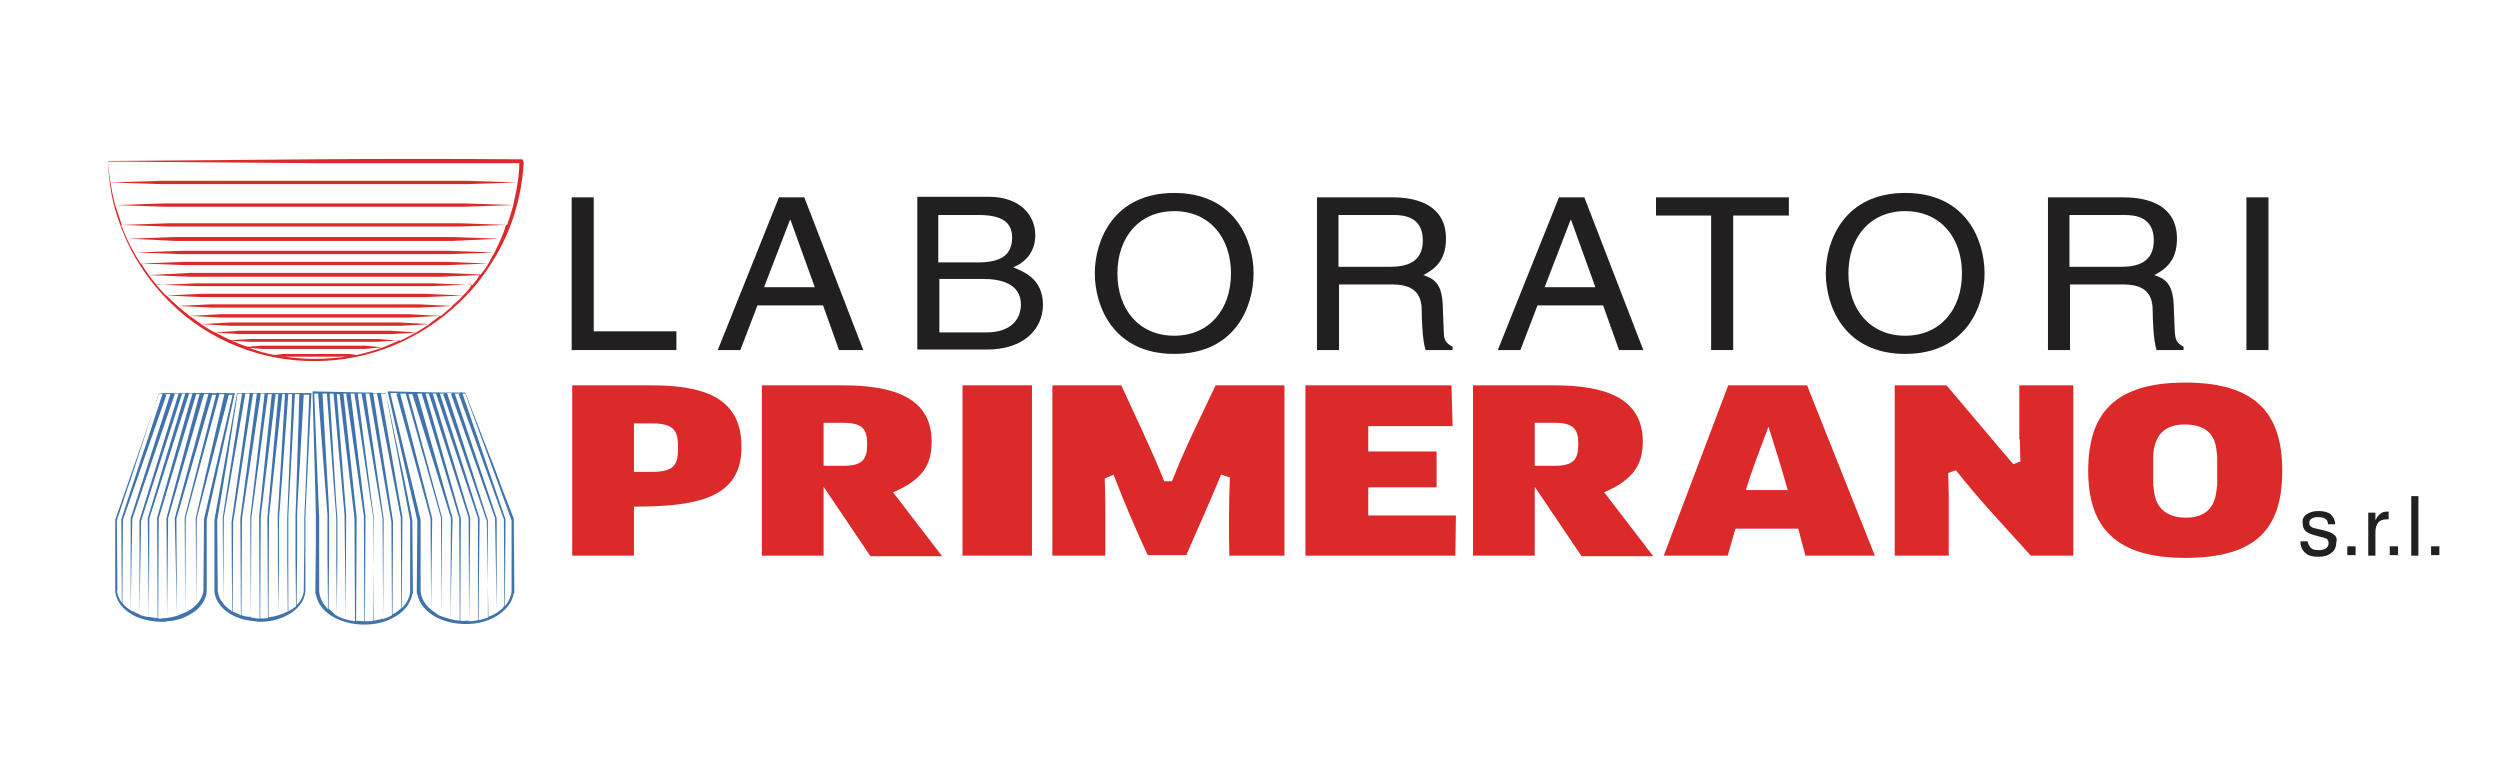
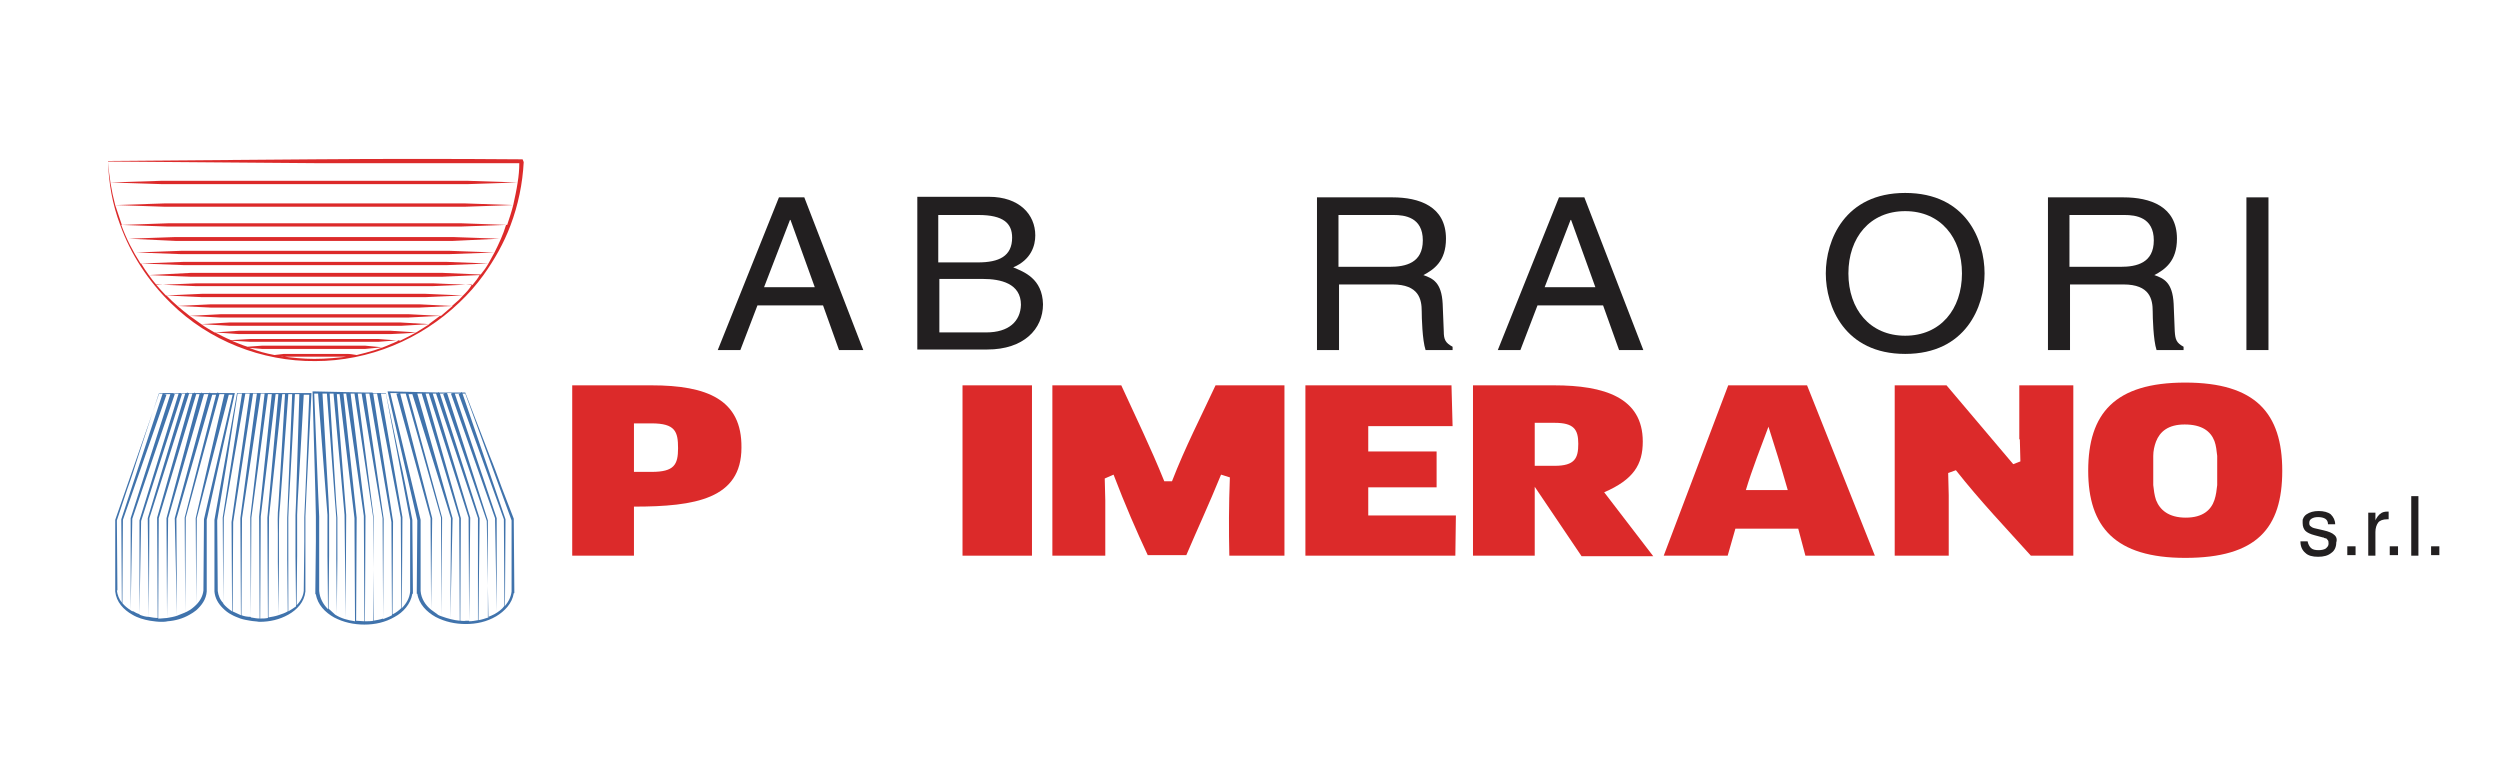
<svg xmlns="http://www.w3.org/2000/svg" id="Livello_1" x="0px" y="0px" viewBox="0 0 453.5 141.7" style="enable-background:new 0 0 453.5 141.7;" xml:space="preserve">
  <style type="text/css">	.st0{fill:#DC2A2A;}	.st1{fill:#221F20;}	.st2{fill:#4073AC;}</style>
  <g>
    <g>
      <g>
        <path class="st0" d="M118.2,69.9h-14.4v30.9H115v-8.9c11.1,0,19.5-1.4,19.5-10.7C134.6,72.5,128.3,69.9,118.2,69.9z M118.2,85.6    H115v-8.8h3.2c4.3,0,4.8,1.5,4.8,4.5C123,84.3,122.3,85.6,118.2,85.6z" />
-         <path class="st0" d="M169,80.1c0-8-7-10.2-16.1-10.2h-14.7v30.9h11.2V88.3l8.5,12.6h13L162,89.3C167.4,87,169,84.3,169,80.1z     M153,84.5h-3.6v-7.8h3.6c3.5,0,4.3,1.2,4.3,3.8C157.3,83.1,156.7,84.5,153,84.5z" />
        <polygon class="st0" points="174.6,69.9 174.6,100.8 174.6,100.8 187.2,100.8 187.2,100.8 187.2,69.9 187.2,69.9 174.6,69.9        " />
        <path class="st0" d="M212.6,87.3h-1.4c-2.5-6.2-5.2-11.7-7.8-17.4h-12.5v30.9h9.6v-10l-0.1-4l1.6-0.7c2.1,5.5,4.1,10.1,6.2,14.6    h7c2-4.7,4.1-9.2,6.3-14.6l1.6,0.5c-0.2,5.1-0.2,9.6-0.1,14.2v0h10V69.9h-12.5C217.9,75.5,215,81.1,212.6,87.3z" />
        <polygon class="st0" points="248.2,88.4 260.6,88.4 260.6,81.9 248.2,81.9 248.2,77.3 263.5,77.3 263.3,69.9 236.8,69.9     236.8,100.8 264,100.8 264.1,93.5 248.2,93.5    " />
        <path class="st0" d="M298,80.1c0-8-7-10.2-16.1-10.2h-14.7v30.9h11.2V88.3l8.5,12.6h13l-8.9-11.6C296.3,87,298,84.3,298,80.1z     M282,84.5h-3.6v-7.8h3.6c3.5,0,4.3,1.2,4.3,3.8C286.3,83.1,285.7,84.5,282,84.5z" />
        <path class="st0" d="M313.5,69.9l-11.7,30.9h11.6l1.4-4.9h11.4l1.3,4.9h12.6l-12.3-30.9H313.5z M316.7,88.9    c1.1-3.7,2.8-8,4.1-11.5c1.1,3.4,2.3,7.3,3.5,11.5H316.7z" />
        <path class="st0" d="M366.4,79.7l0.1,4l-1.3,0.5l-12.1-14.3h-9.4v30.9h9.8v-11l-0.1-4l1.4-0.5c4.5,5.7,9.1,10.5,13.6,15.5v0h7.7    V69.9h-9.8V79.7z" />
        <path class="st0" d="M396.4,69.4c-12.8,0-17.6,5.6-17.6,16c0,10.2,4.9,15.8,17.6,15.8c13,0,17.6-5.4,17.6-15.8    C414,75,409.2,69.4,396.4,69.4z M402.2,88c-0.1,0.9-0.2,1.8-0.5,2.7c-0.6,1.8-2.1,3.2-5.2,3.2c-3.1,0-4.7-1.4-5.4-3.2    c-0.3-0.9-0.4-1.8-0.5-2.7v-2.7v-2.6c0-0.9,0.2-1.8,0.5-2.6c0.7-1.8,2.2-3.1,5.2-3.1c3.1,0,4.7,1.2,5.4,3    c0.3,0.8,0.4,1.8,0.5,2.7c0,0.9,0,1.8,0,2.7C402.2,86.2,402.2,87.1,402.2,88z" />
      </g>
      <g>
-         <polygon class="st1" points="107.7,35.8 103.7,35.8 103.7,63.5 122.7,63.5 122.7,60.1 107.7,60.1    " />
        <path class="st1" d="M141.3,35.8l-11.1,27.7h4.1l3.1-8.1h11.9l2.9,8.1h4.4l-10.7-27.7H141.3z M138.6,52.1l4.7-12.2h0.1l4.4,12.2    H138.6z" />
        <path class="st1" d="M183.8,48.5c3.3-1.4,4-4,4-5.8c0-3.8-2.9-7-8.4-7h-13h0v27.7h12.7c6.6,0,10.1-3.7,10.1-8.2    C189.1,50.5,185.7,49.3,183.8,48.5z M170.3,39h7.2c4.5,0,6.1,1.5,6.1,4.1c0,3.4-2.4,4.5-6.2,4.5h-7.2V39z M178.9,60.3h-8.5v-9.7    h7.9c3.2,0,6.9,0.8,6.9,4.7C185.1,58.3,183,60.3,178.9,60.3z" />
-         <path class="st1" d="M213,35c-11,0-14.4,8.6-14.4,14.6s3.4,14.6,14.4,14.6c11.1,0,14.4-8.6,14.4-14.6C227.4,43.6,224,35,213,35z     M213,60.9c-6.4,0-10.3-4.8-10.3-11.3s3.9-11.3,10.3-11.3c6.4,0,10.3,4.8,10.3,11.3S219.4,60.9,213,60.9z" />
        <path class="st1" d="M261.9,60.1l-0.2-5c-0.2-3.9-1.8-4.6-3.5-5.2c1.9-1,4.1-2.5,4.1-6.6c0-5.9-4.9-7.5-9.7-7.5h-13.7v27.7h4h0    V51.6h9.7c4.8,0,5.3,2.7,5.3,4.9c0,1,0.1,5.2,0.7,7h4.9v-0.6C262.2,62.2,261.9,61.6,261.9,60.1z M252.1,48.4h-9.3V39h10    c2,0,5.3,0.4,5.3,4.6C258.1,47.7,255,48.4,252.1,48.4z" />
        <path class="st1" d="M282.8,35.8l-11.1,27.7h4.1l3.1-8.1h11.9l2.9,8.1h4.4l-10.7-27.7H282.8z M280.2,52.1l4.7-12.2h0.1l4.4,12.2    H280.2z" />
-         <polygon class="st1" points="300.4,39.1 310.4,39.1 310.4,63.5 314.4,63.5 314.4,39.1 324.5,39.1 324.5,35.8 300.4,35.8    " />
        <path class="st1" d="M345.6,35c-11,0-14.4,8.6-14.4,14.6s3.4,14.6,14.4,14.6c11,0,14.4-8.6,14.4-14.6C360,43.6,356.7,35,345.6,35    z M345.6,60.9c-6.4,0-10.3-4.8-10.3-11.3s3.9-11.3,10.3-11.3s10.3,4.8,10.3,11.3S352,60.9,345.6,60.9z" />
        <path class="st1" d="M394.5,60.1l-0.2-5c-0.2-3.9-1.8-4.6-3.5-5.2c1.9-1,4.1-2.5,4.1-6.6c0-5.9-4.9-7.5-9.7-7.5h-13.7v27.7h4h0    V51.6h9.7c4.8,0,5.3,2.7,5.3,4.9c0,1,0.1,5.2,0.7,7h4.9v-0.6C394.8,62.2,394.6,61.6,394.5,60.1z M384.7,48.4h-9.3V39h10    c2,0,5.3,0.4,5.3,4.6C390.7,47.7,387.6,48.4,384.7,48.4z" />
        <rect x="407.5" y="35.8" class="st1" width="4" height="27.7" />
      </g>
      <g>
        <path class="st1" d="M423.4,97c-0.3-0.3-1-0.6-1.9-0.8l-1.3-0.3c-0.5-0.1-0.8-0.2-1-0.4c-0.2-0.1-0.3-0.3-0.3-0.6    c0-0.4,0.1-0.6,0.4-0.8c0.3-0.2,0.7-0.3,1.2-0.3c0.5,0,1,0.1,1.3,0.3s0.5,0.5,0.5,1h1.3v0v0v0c0-0.7-0.3-1.3-0.8-1.8    c-0.5-0.4-1.3-0.6-2.2-0.6c-0.9,0-1.6,0.2-2.2,0.6c-0.3,0.2-0.5,0.5-0.6,0.7c0,0,0,0,0,0.1c-0.1,0.1-0.1,0.2-0.1,0.4    c0,0,0,0.1,0,0.1c0,0.1,0,0.2,0,0.3c0,0,0,0,0,0c0,0,0,0,0,0c0,0.6,0.2,1.1,0.5,1.4c0.3,0.3,0.9,0.6,1.7,0.8l1.5,0.4    c0.1,0,0.2,0,0.2,0.1c0.1,0,0.1,0,0.1,0c0.1,0,0.2,0.1,0.3,0.1c0,0,0.1,0,0.1,0.1c0,0,0.1,0.1,0.1,0.1c0.2,0.2,0.2,0.4,0.2,0.7    c0,0.3-0.1,0.5-0.3,0.7c-0.1,0.1-0.1,0.1-0.2,0.2c-0.3,0.2-0.8,0.3-1.3,0.3c-0.6,0-1.1-0.1-1.4-0.4c-0.3-0.3-0.5-0.7-0.6-1.2    h-1.3c0,0,0,0,0,0h0c0,0.9,0.3,1.6,0.9,2.1c0.5,0.5,1.3,0.7,2.3,0.7c1,0,1.8-0.2,2.4-0.7c0.6-0.4,0.9-1.1,0.9-1.9c0,0,0,0,0,0    c0,0,0,0,0,0C424,97.8,423.8,97.3,423.4,97z" />
        <rect x="441" y="99.1" class="st1" width="1.5" height="1.6" />
        <rect x="425.8" y="99.1" class="st1" width="1.5" height="1.6" />
        <path class="st1" d="M433.1,92.8c-0.5,0-1,0.1-1.3,0.4c-0.2,0.1-0.3,0.3-0.5,0.5c-0.1,0.2-0.3,0.4-0.4,0.7v-1.4h-1.3v7.8v0h1.3v0    v-4.3c0-0.7,0.2-1.3,0.5-1.7s0.9-0.6,1.6-0.6h0.2l0.1,0v-1.4l-0.1,0C433.3,92.8,433.2,92.8,433.1,92.8z" />
        <rect x="433.5" y="99.1" class="st1" width="1.5" height="1.6" />
        <rect x="437.4" y="90" class="st1" width="1.3" height="10.8" />
      </g>
    </g>
    <g>
      <g>
        <path class="st0" d="M94.8,28.9h-0.3c-12.5-0.1-25.1-0.1-37.6,0l-37.3,0.3c0.1,4,0.8,7.9,2.2,11.6l0,0l0,0    c1.9,5.3,5.1,10.2,9.2,14.2c6.9,6.8,16.5,10.6,26.2,10.5c9.7,0,19.1-3.9,26.1-10.6c1.6-1.5,3.1-3.2,4.4-5l0.4,0l-0.4,0    c2-2.8,3.7-5.8,4.9-9l0,0l0,0c1.4-3.7,2.2-7.6,2.4-11.5L94.8,28.9z M57.2,29.6c12.3,0,24.7,0,37,0c0,1.2-0.1,2.3-0.3,3.5l-9-0.3    h-9.3H57.1H38.5h-9.3L20,33.1l9.3,0.3h9.3h18.5h18.5h9.3l9-0.3c-0.2,1.4-0.5,2.7-0.8,4.1l-8.7-0.3h-9.1H57.1H38.9h-9.1l-8.9,0.3    c-0.7-2.6-1.1-5.2-1.3-7.9L57.2,29.6z M70.9,60h-4.6h-9.2h-9.2h-4.6c-1.5,0.1-2.9,0.2-4.4,0.3c-0.8-0.5-1.6-0.9-2.4-1.5    c1.7,0.1,3.4,0.2,5.1,0.3h5.2h10.4h10.4h5.2l5.1-0.3c-0.8,0.5-1.6,1-2.4,1.5C74,60.2,72.5,60.1,70.9,60z M75.5,60.3    c-0.9,0.5-1.9,1-2.9,1.5l-3.9-0.3h-3.9H57h-7.8h-3.9c-1.1,0.1-2.3,0.1-3.4,0.2c-1-0.4-1.9-0.9-2.9-1.4c1.4,0.1,2.9,0.2,4.3,0.3    h4.6h9.2h9.2h4.6C72.5,60.5,74,60.5,75.5,60.3z M72.7,58.5h-5.2H57.2H46.8h-5.2c-1.7,0.1-3.4,0.2-5.1,0.3c-0.7-0.5-1.4-1-2.1-1.5    c1.8,0.1,3.7,0.2,5.5,0.3h5.7h11.4h11.4h5.7l5.7-0.3c-0.7,0.5-1.3,1-2,1.5L72.7,58.5z M74.2,57h-5.7H57.1H45.7H40    c-1.9,0.1-3.7,0.2-5.6,0.3c-0.8-0.6-1.5-1.2-2.2-1.8c2,0.1,4.1,0.2,6.1,0.3h6.3h12.6h12.6H76l6.1-0.3c-0.7,0.6-1.4,1.2-2.1,1.8    L74.2,57z M57,65.1c-2,0-4.1-0.2-6.1-0.5c0.2,0,0.4,0,0.6,0.1h1.9h3.8H61h1.9c0.2,0,0.5-0.1,0.7-0.1C61.5,64.9,59.2,65.1,57,65.1    z M64.7,64.4c-0.6-0.1-1.2-0.2-1.7-0.2H61h-3.8h-3.8h-1.9c-0.6,0.1-1.1,0.1-1.7,0.2c-1.6-0.3-3.1-0.7-4.6-1.3    c0.8,0.1,1.6,0.1,2.4,0.2h3.1h6.2h6.2h3.1l3.1-0.3l-3.1-0.3h-3.1h-6.2h-6.2h-3.1c-0.9,0.1-1.8,0.1-2.7,0.2    c-1-0.3-1.9-0.7-2.9-1.1c1.1,0.1,2.2,0.1,3.3,0.2h3.9H57h7.8h3.9l3.8-0.3c-0.5,0.2-1,0.5-1.6,0.7C69,63.3,66.8,63.9,64.7,64.4z     M82.9,54.7c-0.3,0.3-0.6,0.5-0.9,0.8L76,55.2h-6.3H57.1H44.6h-6.3c-2,0.1-4.1,0.2-6.1,0.3c-0.3-0.3-0.7-0.6-1-0.9    c-0.3-0.3-0.7-0.7-1-1c2.1,0.1,4.3,0.2,6.4,0.3h6.8h13.5h13.5h6.8l6.8-0.3C83.6,54,83.3,54.4,82.9,54.7z M84,53.6l-6.8-0.3h-6.8    H56.9H43.4h-6.8c-2.1,0.1-4.3,0.2-6.5,0.3c-0.6-0.6-1.2-1.3-1.8-2c2.4,0.1,4.7,0.2,7.1,0.3h7.2h14.4h14.4h7.2l7-0.3    C85.2,52.4,84.6,53,84,53.6z M85.7,51.7l-7-0.3h-7.2H57.1H42.7h-7.2c-2.4,0.1-4.7,0.2-7.1,0.3c-0.5-0.6-1-1.2-1.4-1.8l7.6,0.3    h7.6h15.2h15.2h7.6l6.8-0.3C86.7,50.5,86.2,51.1,85.7,51.7z M80.3,49.5h-7.6H57.5H42.2h-7.6L27,49.9c-0.5-0.7-1-1.4-1.4-2.1    l7.9,0.3h7.9h15.8H73h7.9l7.7-0.3c-0.4,0.7-0.9,1.4-1.4,2L80.3,49.5z M89.7,45.8l-8.1-0.3h-8.1H57.2H40.9h-8.1l-8.1,0.3l8.1,0.3    h8.1h16.2h16.3h8.1L89.7,45.8c-0.4,0.7-0.7,1.3-1.1,2l-7.7-0.3H73H57.1H41.3h-7.9l-7.9,0.3c-1.4-2.2-2.6-4.5-3.5-7l8.5,0.3h8.8    h17.7h17.7h8.8l8.3-0.3C91.3,42.5,90.5,44.2,89.7,45.8z M83.6,40.5h-8.8H57.1H39.4h-8.8l-8.5,0.3c-0.4-1.2-0.8-2.4-1.2-3.6    l8.9,0.3h9.1h18.2h18.2h9.1l8.7-0.3c-0.3,1.2-0.7,2.4-1.1,3.6L83.6,40.5z" />
        <polygon class="st0" points="73.8,43 57,43 40.2,43 31.8,43 23.4,43.3 31.8,43.7 40.2,43.7 57,43.7 73.8,43.7 82.2,43.7     90.6,43.3 82.2,43    " />
      </g>
      <g>
        <path class="st2" d="M42.6,71.3L42.6,71.3L42.6,71.3l-0.3,0l0-0.1l0,0.1l-2.6,0l-0.3-0.1l0,0.1l-1.2,0l-0.2-0.1l0,0.1l-1.3,0    l-0.2-0.1l0,0.1l-1.1,0l-0.2-0.1l0,0.1l-1,0l-0.3-0.1l0,0.1l-1.3,0l-0.1,0l0,0l-1.3,0l-0.1,0l0,0l-1.4,0l-0.1,0l0,0l-0.7,0l-8,23    v0v0l0,12.9v0.1h0c0.2,1.9,1.5,3.3,3.1,4.2c1,0.6,2.1,0.9,3.2,1.1l0,0.2l0-0.2c0.7,0.1,1.4,0.2,2,0.2c0.4,0,0.8,0,1.2-0.1l0,0    l0,0c1.4-0.1,2.8-0.5,4-1.2c0.4-0.2,0.8-0.5,1.2-0.8l0,0.3l0-0.3c1-0.9,1.8-2,1.9-3.4h0v-0.1l0-12.9L42.6,71.3z M33.6,111.1    c-0.5,0.2-1,0.4-1.5,0.6L32,94.1l6.5-22.5l0.7,0l-5.7,22.3v0v0L33.6,111.1z M21.3,107.1l-0.1-12.7l1.9-5.7    c0.7-1.9,1.3-3.8,1.9-5.7l3.8-11.6l0.7,0l-7.5,22.8v0v0l0.1,15.1c-0.5-0.6-0.8-1.4-0.9-2.2L21.3,107.1z M22.2,109.4l0.1-15.1    l7.9-22.7l-0.4-0.1l1.1,0L23.7,94l0,0v0l0,16.7C23.1,110.3,22.6,109.9,22.2,109.4z M23.7,110.7L24,94.1l7.7-22.6l-0.3-0.1l1,0    l-7.1,23l0,0v0l0,17c-0.4-0.1-0.8-0.3-1.1-0.5C24,110.9,23.8,110.8,23.7,110.7z M25.3,111.5l0.3-17v0L33,71.5l-0.2-0.1l0.8,0    L26.8,94l0,0v0l0.2,17.9C26.4,111.9,25.8,111.7,25.3,111.5z M27.1,94L27.1,94l7.2-22.6l0.6,0l-6.4,22.5l0,0l0,0l0.1,18.2    c-0.5,0-1.1-0.1-1.6-0.2L27.1,94z M29.1,112.2c-0.1,0-0.3,0-0.4,0L28.8,94l6.8-22.5l0.6,0L30.2,94v0v0l0.1,18.1    C29.9,112.1,29.5,112.2,29.1,112.2z M30.5,94L30.5,94L37,71.5l0.8,0L31.7,94v0v0l0.4,17.7c-0.6,0.2-1.2,0.3-1.8,0.4L30.5,94z     M34,110.9c-0.1,0.1-0.3,0.1-0.4,0.2l0.1-17.2v0l6.1-22.4l0.9,0L35.5,94v0v0l0.1,15.7C35.1,110.2,34.6,110.6,34,110.9z     M35.6,109.7L35.7,94l5.8-22.4l0.7,0L37,94.2l0,0v0.1l-0.1,12.8l0,0C36.8,108.1,36.3,109,35.6,109.7z" />
        <path class="st2" d="M74.8,94.3L74.8,94.3c-0.8-3.9-1.5-7.8-2.4-11.6L70,71.3l-1,0v0l0,0l-1.4,0l0-0.1l-0.3,0l-1.1,0l0,0l-0.1,0    L57,71l-0.3,0l0,0.3l0.5,17.9l0.1,4.5c0,1.5,0,3,0,4.5l-0.1,9v0.6h0.1c0.3,1.9,1.7,3.3,3.3,4.2c1.7,0.9,3.6,1.3,5.5,1.3    c1.9,0,3.8-0.4,5.5-1.4c1.5-0.8,2.9-2.3,3.2-4.2l0.1,0v-0.5L74.8,94.3L74.8,94.3z M66.3,93.6l-2.7-22.2l0.7,0l3.4,22.5v0    l0.1,18.7c-0.5,0.1-1.1,0.1-1.6,0.1L66.3,93.6L66.3,93.6L66.3,93.6z M64.9,71.4l0.7,0L69.4,94v0l0.1,18.2    c-0.6,0.2-1.2,0.3-1.8,0.4l0.1-18.7v0v0L64.9,71.4z M66.3,71.4l0.7,0l4,23.3v0l0.1,16.9c-0.5,0.3-1.1,0.5-1.6,0.7l0.1-18.2v0v0    L66.3,71.4z M57.9,107.2L57.9,107.2L57.9,107.2l0-9c0-1.5,0-3,0-4.5l-0.2-4.5L57,71.4l0.7,0l1.5,19.5l0.2,2.5c0,0.8,0,1.6,0,2.5    l0,4.9l0.1,9.7C58.6,109.6,58,108.5,57.9,107.2z M59.6,110.4l0.1-9.7l0-4.9c0-0.8,0-1.6,0-2.5l-0.1-2.4l-1.1-19.5l0.8,0l1.5,20    l0.2,2.5l0,2.5l0,5l0.1,10l0.1-10l0-5l0-2.5L61,91.4l-1.2-20l0.7,0l2,22v0l0.2,18.8l0.1-18.8v0l-1.7-21.9l0.6,0l-0.1,0l2.7,22.5    v0l0.1,18.7c-1.3-0.2-2.5-0.5-3.6-1.2C60.4,111.1,60,110.8,59.6,110.4z M64.6,112.6l0.1-18.7v0v0l-2.4-22.5l0.5,0L66,93.6v0    l0.1,19.1C65.6,112.7,65.1,112.6,64.6,112.6z M71.3,111.4c0,0-0.1,0-0.1,0.1l0.1-16.9v0v0l-3.6-23.2l1,0l-0.3,0l4.3,22.5v0    l0.1,16.4C72.4,110.7,71.9,111.1,71.3,111.4z M74.4,107.3c-0.1,1.2-0.7,2.2-1.5,3L73,93.8v0v0l-3.9-22.4l0.9,0l4.4,23L74.4,107.3    L74.4,107.3L74.4,107.3z" />
        <path class="st2" d="M93.3,107.2l-0.1-12.9v-0.1l0-0.1L91,88.4c-0.7-1.9-1.4-3.9-2.2-5.8l-4.4-11.4l-0.6,0l0-0.1l-0.2,0.1l-1.3,0    l0,0l-0.1,0l-1.3,0l0,0l0,0l-1.3,0l0-0.1l-0.2,0.1L70.7,71l-0.4,0l0.1,0.4l5.3,23l-0.1,12.8v0.5h0.1c0.3,1.9,1.7,3.3,3.3,4.2    c1.7,0.9,3.6,1.3,5.5,1.3c1.9,0,3.8-0.4,5.5-1.4c1.5-0.9,2.9-2.3,3.2-4.2h0.1V107.2z M88.3,94.5l0.3,17.5    c-0.6,0.2-1.2,0.4-1.8,0.5L87,94v0l0,0l-7.2-22.6l0.9,0l-0.3,0.1L88.3,94.5z M85.3,93.9l-6.8-22.5l0.6,0l0,0L86.7,94l0,18.5    c-0.5,0.1-1.1,0.2-1.6,0.2L85.3,93.9L85.3,93.9L85.3,93.9z M83.3,94l0.1,18.6c-1.1-0.1-2.2-0.4-3.3-0.8l0.1-17.9v0v0l-6.1-22.4    l0.8,0l-0.1,0L81.8,94l-0.1,18.3L82.1,94v0v0l-6.4-22.6l0.9,0l-0.1,0L83.3,94z M76.3,107.2L76.3,107.2L76.3,107.2l0-12.9v0v0    l-5.5-23l1.6,0l-0.5,0.1L78.1,94l0.1,16.6C77.2,109.8,76.4,108.6,76.3,107.2z M78.2,110.6L78.4,94v0v0l-5.8-22.6l1,0L80,93.9v0    l0.1,17.9c-0.3-0.1-0.6-0.2-0.8-0.4C79,111.2,78.6,110.9,78.2,110.6z M83.5,112.6L83.6,94v0v0l-6.4-22.6l0.7,0l-0.1,0L85,93.9    l0.1,18.7c-0.2,0-0.4,0-0.6,0C84.2,112.7,83.8,112.6,83.5,112.6z M89.7,111.4c-0.4,0.2-0.8,0.4-1.2,0.5l0-17.5v0l0,0l-7.4-23.1    l1,0l-0.3,0.1l8,22.6v0l0.3,17l0-17v0l0,0l-7.6-22.6l1,0l-0.3,0.1l8.2,22.7l0.1,15.7C91.1,110.5,90.4,111,89.7,111.4z     M91.6,109.9l0.1-15.7v0l0,0l-7.8-22.8l0.5,0l8.4,23l0,12.8h0v0.1C92.7,108.2,92.3,109.1,91.6,109.9z" />
        <path class="st2" d="M56.5,71.3L56.5,71.3L56.5,71.3l-9.7,0l-0.2,0l0,0l-1.2,0l-0.2,0l0,0l-2.2,0l-4.1,23l0,12.9v0.1h0    c0.1,1.2,0.7,2.2,1.5,3l0,0.3l0-0.3c0.5,0.5,1,0.9,1.6,1.2c0,0,0,0,0,0l0,0.2l0-0.2c0.5,0.3,1.1,0.5,1.6,0.7l0,0.1l0-0.1    c0.6,0.2,1.2,0.3,1.8,0.4l0,0l0,0c0.5,0.1,1.1,0.1,1.6,0.2l0,0l0,0c0.1,0,0.1,0,0.1,0c1.8,0,3.6-0.4,5.2-1.3    c1.6-0.9,2.9-2.3,3.1-4.2h0v-0.1l0-9c0-1.5,0-3,0-4.5l0.2-4.5L56.5,71.3z M52.1,96.4l0,5l0.1,9.5c-0.5,0.3-1.1,0.5-1.7,0.7    l0.1-9.7l0-5.1c0-1.7,0-3.4,0.2-5.1l1.5-20.2l0.7,0l-0.8,19.9l-0.1,2.5L52.1,96.4z M51.2,71.5l0.5,0l-1.2,20.2    c-0.2,1.7-0.1,3.4-0.1,5.1l0,5.1l0.1,9.7c-0.6,0.2-1.2,0.3-1.8,0.4l0.1-18.2v0L51.2,71.5z M39.5,107.2l0-0.2l-0.1-12.6    c0.6-3.8,1.3-7.6,1.9-11.4l1.8-11.6l0.8,0l-3.5,22.5v0v0l0.1,15.5C39.9,108.8,39.6,108,39.5,107.2z M40.5,109.5l0.1-15.6v0    l3.9-22.5L44,71.4l1.3,0L42,94.7v0v0l0.1,16.2C41.5,110.5,40.9,110,40.5,109.5z M42.4,111c-0.1,0-0.2-0.1-0.2-0.1l0.1-16.2v0    l3.6-23.3l0.7,0l-3,22.6l0,0v0l0.1,17.6C43.3,111.4,42.8,111.2,42.4,111z M43.8,111.6L43.9,94v0l3.4-22.6l0.7,0l-2.6,22.4v0    l0.1,18.1C44.9,111.9,44.3,111.8,43.8,111.6z M45.5,112l0.1-18.1v0l3-22.4l0.7,0L47,93.7v0l0.1,18.5    C46.6,112.2,46.1,112.1,45.5,112z M47.2,112.2l0.1-18.5v0L50,71.5l0.5,0l-2,22.4v0l0.1,18.2c-0.5,0.1-0.9,0.1-1.4,0.1    C47.3,112.2,47.2,112.2,47.2,112.2z M52.3,110.9C52.3,110.9,52.3,110.9,52.3,110.9l0-9.5l0-5l0-2.5l0.1-2.5l1.1-19.9l0.8,0    L53.7,91l-0.1,2.5c0,0.8,0,1.6,0,2.5l0,4.9l0.1,9.1C53.3,110.3,52.8,110.6,52.3,110.9z M55.4,89.3l-0.2,4.5c0,1.5,0,3,0,4.5    l-0.1,8.9l0,0c-0.1,1-0.6,1.9-1.3,2.6l0.1-9l0-4.9c0-0.8,0-1.6,0-2.5L54,91l1.1-19.4l1,0L55.4,89.3z" />
      </g>
    </g>
  </g>
</svg>